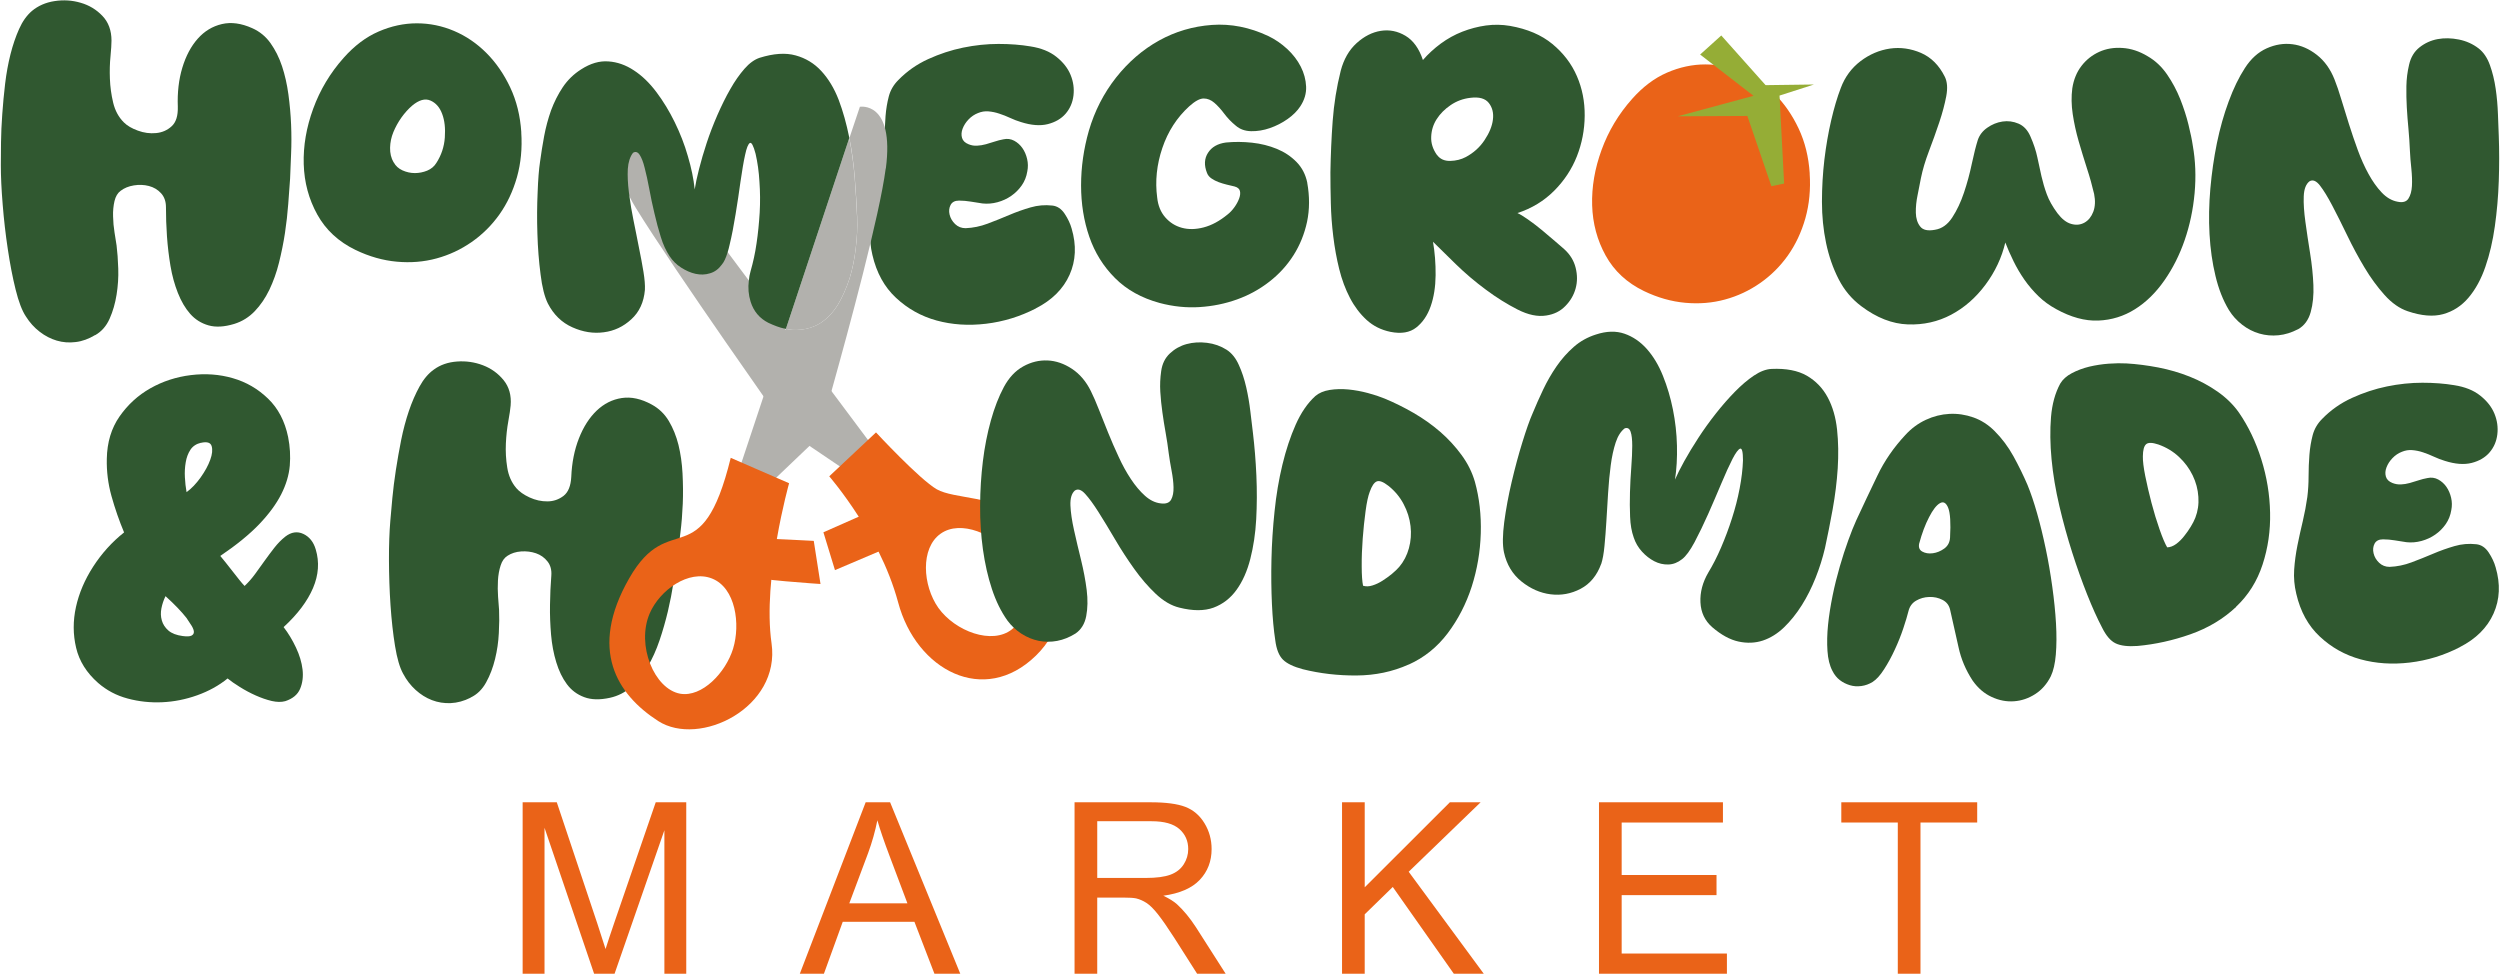
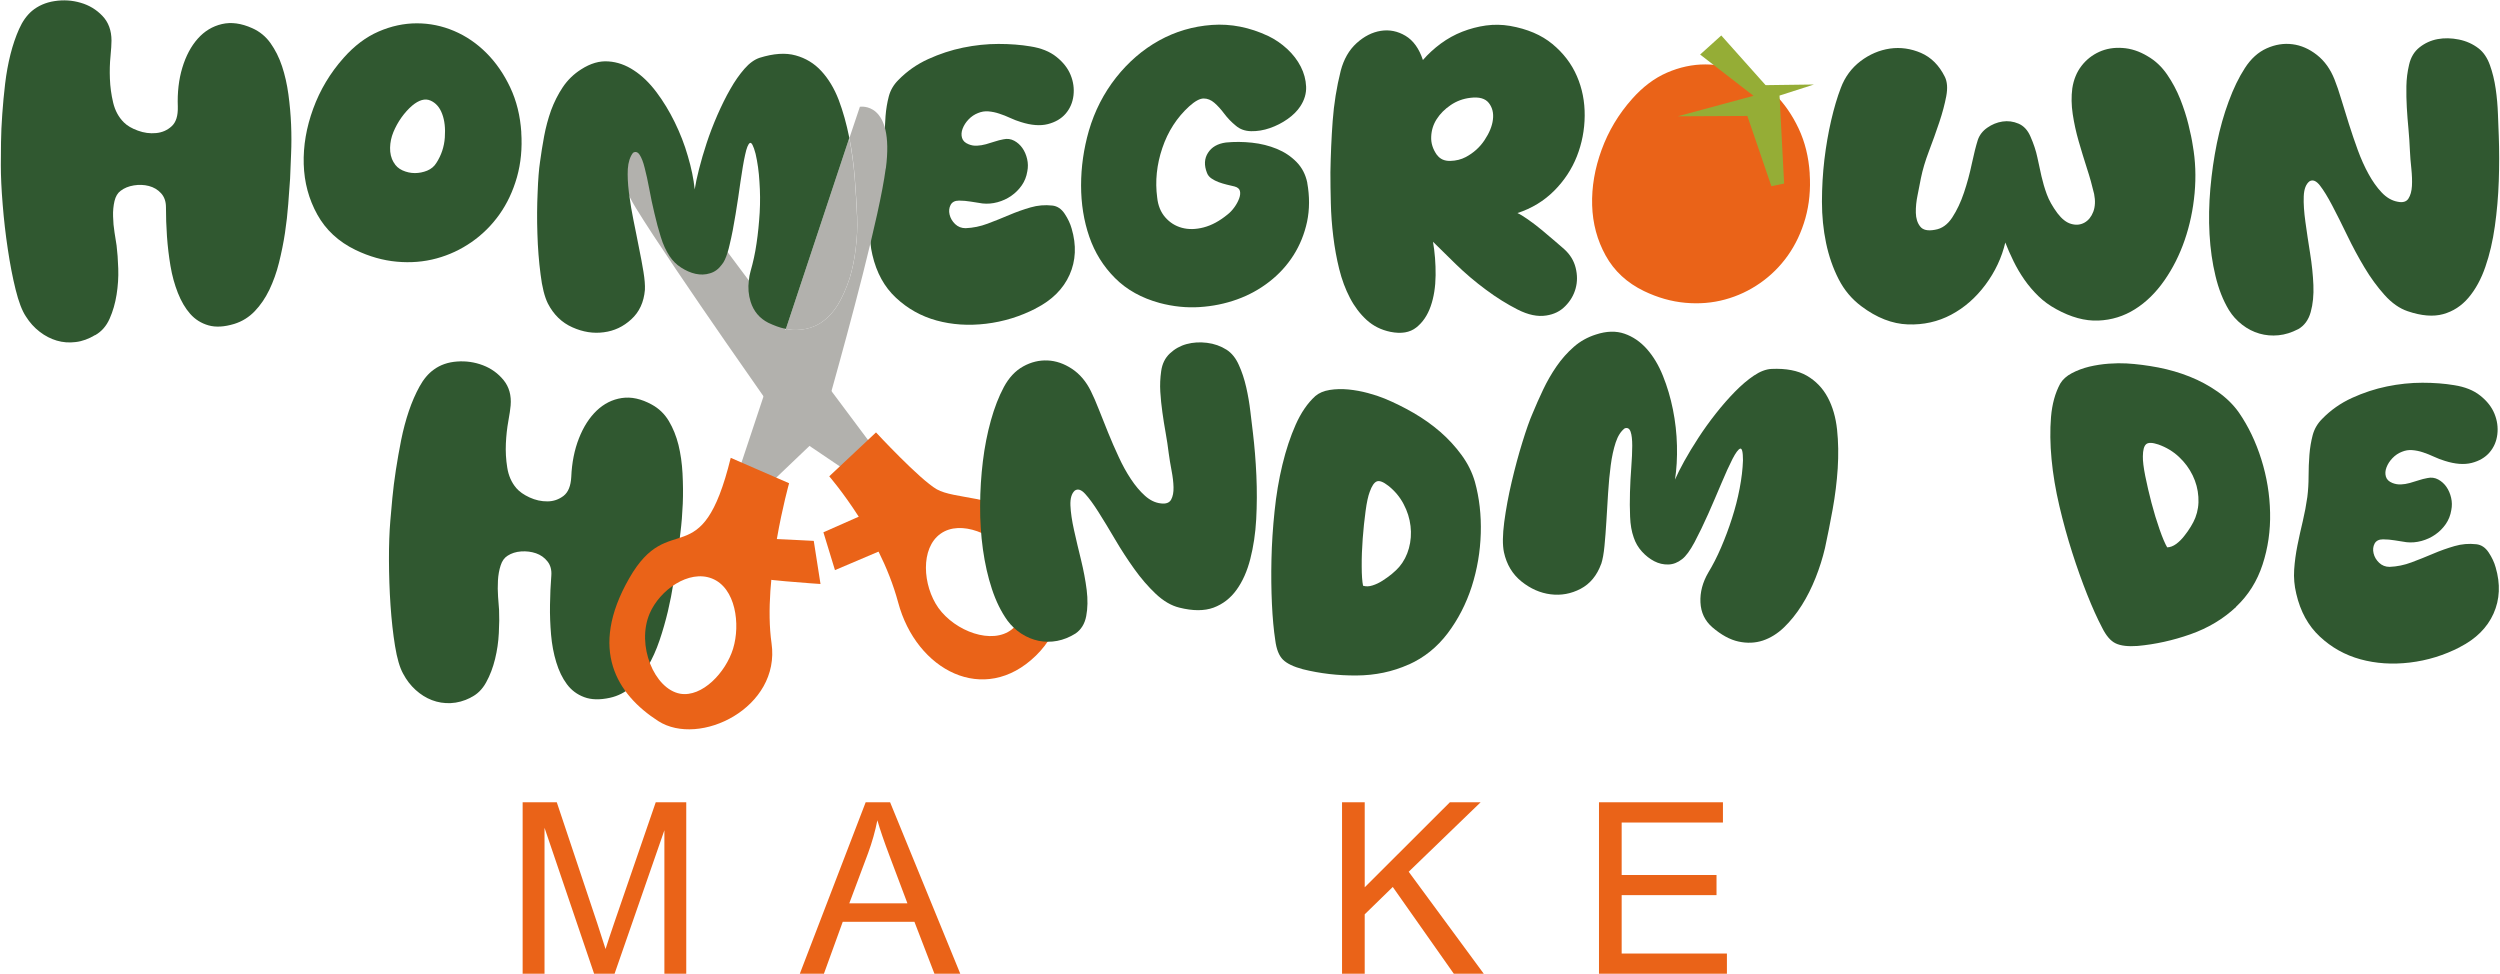
<svg xmlns="http://www.w3.org/2000/svg" viewBox="0 0 300 116.891" version="1.1" id="Layer_2">
  <defs>
    <style>
      .st0 {
        fill: #95ad36;
      }

      .st1 {
        fill: #ea6318;
      }

      .st2 {
        isolation: isolate;
      }

      .st3 {
        fill: #305830;
      }

      .st4 {
        fill: #b2b1ad;
      }
    </style>
  </defs>
  <g id="Layer_1-2">
    <g>
      <g class="st2">
        <path d="M62.717,116.847v-20.573h4.098l4.87,14.567c.449,1.357.776,2.372.982,3.045.234-.748.599-1.848,1.095-3.298l4.926-14.314h3.663v20.573h-2.624v-17.219l-5.978,17.219h-2.456l-5.95-17.514v17.514h-2.624Z" class="st1" />
        <path d="M95.979,116.847l7.901-20.573h2.933l8.42,20.573h-3.101l-2.4-6.231h-8.603l-2.259,6.231h-2.891ZM101.915,108.399h6.975l-2.147-5.698c-.655-1.73-1.141-3.153-1.459-4.266-.262,1.319-.632,2.629-1.109,3.93l-2.26,6.034Z" class="st1" />
-         <path d="M128.946,116.847v-20.573h9.122c1.834,0,3.228.185,4.182.554.954.37,1.717,1.023,2.287,1.958s.856,1.969.856,3.101c0,1.46-.473,2.69-1.417,3.691-.945,1.001-2.405,1.637-4.379,1.908.72.346,1.268.688,1.642,1.025.795.729,1.548,1.642,2.26,2.736l3.578,5.599h-3.424l-2.723-4.28c-.795-1.235-1.45-2.18-1.965-2.835-.515-.655-.976-1.113-1.382-1.376-.407-.262-.821-.444-1.242-.547-.308-.065-.814-.098-1.515-.098h-3.158v9.136h-2.723ZM131.669,105.353h5.852c1.244,0,2.217-.128,2.919-.386.702-.257,1.235-.669,1.6-1.235.365-.566.547-1.181.547-1.845,0-.973-.353-1.773-1.06-2.4s-1.822-.94-3.347-.94h-6.511v6.806Z" class="st1" />
        <path d="M161.044,116.847v-20.573h2.722v10.202l10.217-10.202h3.69l-8.63,8.336,9.009,12.238h-3.593l-7.326-10.413-3.368,3.284v7.129h-2.722Z" class="st1" />
        <path d="M191.878,116.847v-20.573h14.875v2.428h-12.153v6.301h11.382v2.414h-11.382v7.003h12.63v2.428h-15.353Z" class="st1" />
      </g>
      <g class="st2">
-         <path d="M227.735,116.847v-18.145h-6.778v-2.428h16.307v2.428h-6.806v18.145h-2.722Z" class="st1" />
-       </g>
+         </g>
    </g>
    <path d="M11.408,40.21c-.758.457-1.53.743-2.323.836-.786.1-1.544.043-2.273-.172-.722-.214-1.408-.565-2.051-1.065-.643-.493-1.194-1.101-1.651-1.83-.465-.693-.872-1.766-1.236-3.231s-.672-3.074-.936-4.839c-.265-1.758-.472-3.545-.615-5.354-.15-1.808-.222-3.388-.222-4.739,0-.758.007-1.665.021-2.737.014-1.072.064-2.194.15-3.381.079-1.187.2-2.402.343-3.652.15-1.251.364-2.423.643-3.531.279-1.101.622-2.116,1.036-3.038.407-.922.929-1.644,1.551-2.173.736-.608,1.63-1.008,2.702-1.172,1.065-.164,2.116-.1,3.131.2,1.022.293,1.894.822,2.616,1.58.722.758,1.086,1.744,1.086,2.959,0,.429-.043,1.058-.121,1.901-.086.836-.107,1.737-.071,2.688s.164,1.908.393,2.866c.229.951.658,1.744,1.287,2.366.393.393.951.722,1.68.986.722.265,1.444.364,2.173.293.722-.064,1.351-.336,1.873-.815.529-.479.772-1.258.743-2.344-.064-1.708.114-3.274.543-4.689s1.044-2.573,1.851-3.481c.808-.908,1.766-1.487,2.888-1.751,1.115-.265,2.337-.1,3.652.493.886.393,1.623.994,2.194,1.801.572.808,1.036,1.73,1.379,2.766s.6,2.166.765,3.381c.164,1.215.272,2.423.322,3.624s.05,2.366,0,3.502-.093,2.13-.121,2.988c-.064.886-.143,1.901-.222,3.038-.086,1.137-.214,2.294-.393,3.481s-.422,2.366-.715,3.552-.686,2.266-1.158,3.259c-.479.986-1.058,1.844-1.751,2.566-.693.722-1.515,1.236-2.466,1.53-1.187.357-2.216.422-3.088.172s-1.601-.708-2.194-1.379c-.593-.672-1.086-1.515-1.48-2.516s-.693-2.08-.886-3.231-.336-2.337-.422-3.552-.121-2.387-.121-3.502c0-.693-.2-1.251-.593-1.68-.393-.429-.879-.715-1.458-.865s-1.179-.172-1.801-.071-1.151.315-1.58.643c-.364.265-.608.672-.743,1.236-.129.557-.193,1.165-.172,1.83.014.658.071,1.301.172,1.923.1.629.179,1.151.25,1.58.1.786.164,1.708.2,2.766.036,1.051-.036,2.094-.2,3.131-.164,1.036-.443,2.001-.836,2.888s-.972,1.544-1.73,1.973h0l-.014-.007Z" class="st3" />
    <path d="M62.55,15.879c.129,1.908-.043,3.703-.515,5.382-.479,1.68-1.179,3.166-2.101,4.467s-2.03,2.402-3.331,3.309-2.709,1.565-4.217,1.973c-1.515.415-3.102.543-4.76.393-1.658-.15-3.317-.615-4.96-1.408-2.037-.986-3.567-2.402-4.589-4.246-1.022-1.844-1.565-3.86-1.63-6.047s.315-4.41,1.137-6.662,2.037-4.281,3.652-6.097c1.287-1.451,2.68-2.502,4.196-3.159,1.515-.658,3.045-.986,4.589-.986s3.038.307,4.467.915,2.723,1.487,3.874,2.638,2.108,2.537,2.866,4.146c.758,1.608,1.201,3.402,1.329,5.382h-.007ZM47.246,19.482c.229.429.586.75,1.058.965.479.214.972.322,1.48.322s1.001-.1,1.48-.293c.479-.2.851-.507,1.108-.936.593-.922.929-1.93,1.008-3.038.079-1.101-.021-2.051-.322-2.838-.293-.793-.765-1.322-1.408-1.601s-1.372-.071-2.194.615c-.457.393-.886.872-1.287,1.429-.393.557-.715,1.144-.965,1.751s-.379,1.236-.393,1.873c-.014.643.121,1.229.422,1.751h.014Z" class="st3" />
    <path d="M124.327,37c-1.908.986-3.917,1.601-6.018,1.851-2.108.25-4.081.114-5.925-.393-1.844-.507-3.467-1.415-4.86-2.716-1.401-1.301-2.344-3.016-2.838-5.161-.229-.951-.315-1.916-.25-2.888s.2-1.944.393-2.909c.2-.972.407-1.944.643-2.909.229-.972.407-1.93.543-2.888.1-.786.15-1.623.15-2.494s.036-1.73.1-2.566.2-1.63.393-2.366.572-1.387,1.137-1.951c1.022-1.051,2.216-1.894,3.581-2.516,1.365-.622,2.766-1.086,4.196-1.379s2.845-.443,4.246-.443,2.673.1,3.824.293c1.287.2,2.33.615,3.131,1.258.808.643,1.372,1.365,1.701,2.173s.443,1.63.343,2.466c-.1.836-.415,1.565-.936,2.173s-1.244,1.029-2.144,1.258-1.98.15-3.231-.25c-.429-.129-.858-.293-1.287-.493s-.865-.372-1.308-.515c-.443-.15-.879-.236-1.308-.272s-.836.036-1.236.2c-.429.164-.808.422-1.137.765s-.565.715-.715,1.108-.172.765-.071,1.108.364.6.786.765c.329.136.665.193,1.015.172s.701-.071,1.058-.172c.364-.1.715-.207,1.058-.322s.701-.207,1.058-.272c.457-.1.886-.043,1.287.172.393.214.722.507.986.886.265.379.45.815.565,1.308.114.493.121.986.021,1.48-.1.629-.322,1.187-.665,1.68s-.765.915-1.258,1.258c-.493.343-1.044.6-1.651.765-.608.164-1.208.214-1.801.15-.457-.064-.929-.143-1.408-.222s-.944-.121-1.408-.121c-.493,0-.829.172-1.015.522-.179.343-.222.736-.121,1.158s.322.808.665,1.137.765.493,1.258.493c.886-.036,1.766-.214,2.638-.543s1.737-.672,2.587-1.036,1.708-.665,2.566-.915,1.73-.322,2.616-.222c.593.064,1.086.393,1.48.986s.672,1.187.836,1.773c.593,2.009.507,3.86-.25,5.554-.758,1.694-2.108,3.038-4.046,4.024h.029Z" class="st3" />
    <path d="M156.87,21.94c.293,1.644.286,3.202-.021,4.667-.315,1.465-.858,2.809-1.63,4.024s-1.744,2.28-2.909,3.181c-1.165.908-2.459,1.615-3.874,2.123-1.415.507-2.909.815-4.489.915s-3.174-.064-4.789-.493c-2.173-.593-3.96-1.587-5.354-2.988-1.401-1.401-2.43-3.052-3.088-4.96-.658-1.908-.986-3.967-.986-6.168s.315-4.389.936-6.561c.693-2.366,1.78-4.489,3.259-6.369,1.48-1.873,3.202-3.359,5.161-4.446s4.074-1.708,6.34-1.873c2.273-.164,4.524.279,6.762,1.329.822.393,1.58.915,2.273,1.551.693.643,1.236,1.351,1.63,2.123s.608,1.573.643,2.394c.036.822-.2,1.615-.693,2.366-.364.557-.872,1.065-1.53,1.53s-1.365.822-2.123,1.086-1.508.386-2.244.372c-.743-.014-1.358-.236-1.851-.665-.529-.429-.986-.908-1.379-1.429-.393-.529-.793-.965-1.187-1.308s-.822-.522-1.287-.522-1.036.315-1.73.936c-1.48,1.351-2.559,3.016-3.231,5.011-.672,1.987-.879,3.974-.615,5.947.1.951.422,1.744.965,2.366.543.622,1.208,1.044,2.001,1.258.786.214,1.658.2,2.616-.05s1.908-.765,2.866-1.551c.293-.229.565-.515.815-.865.25-.343.436-.693.565-1.036s.164-.65.1-.915c-.064-.265-.279-.443-.643-.543-.293-.064-.608-.143-.936-.222-.329-.079-.65-.179-.965-.293s-.6-.265-.865-.443c-.265-.179-.443-.4-.543-.665-.364-.922-.322-1.73.121-2.416.443-.693,1.158-1.101,2.144-1.236,1.022-.1,2.066-.093,3.131.021s2.066.364,2.988.743c.922.379,1.708.908,2.366,1.58.658.672,1.086,1.508,1.287,2.494h-.007Z" class="st3" />
    <path d="M171.951,28.959c.229,1.315.336,2.673.322,4.074s-.214,2.645-.593,3.724c-.379,1.086-.958,1.937-1.73,2.545-.772.608-1.801.779-3.088.522-1.122-.229-2.073-.708-2.866-1.429-.786-.722-1.458-1.601-2.001-2.645-.543-1.036-.972-2.187-1.287-3.452-.315-1.265-.55-2.573-.715-3.924s-.265-2.68-.293-3.995c-.036-1.315-.05-2.552-.05-3.703.036-2.073.121-4.131.272-6.168s.472-4.046.965-6.018c.364-1.379.994-2.487,1.901-3.309.908-.822,1.873-1.315,2.909-1.48,1.036-.164,2.023.036,2.959.593s1.637,1.53,2.094,2.909c.622-.722,1.344-1.379,2.144-1.973.808-.593,1.673-1.072,2.587-1.429.922-.357,1.865-.608,2.838-.743.972-.129,1.93-.114,2.888.05,2.073.364,3.767,1.086,5.082,2.173s2.294,2.366,2.938,3.853c.643,1.48.951,3.066.936,4.76s-.329,3.317-.936,4.86-1.522,2.93-2.737,4.146c-1.215,1.215-2.68,2.109-4.396,2.666.293.129.715.386,1.258.765s1.094.8,1.651,1.258c.557.465,1.086.908,1.58,1.337s.872.758,1.137.986c.693.629,1.144,1.365,1.358,2.223s.214,1.68,0,2.466c-.214.793-.622,1.501-1.236,2.123-.608.629-1.372,1.001-2.294,1.137-1.022.164-2.166-.071-3.431-.715s-2.545-1.437-3.824-2.394c-1.287-.951-2.487-1.973-3.602-3.059-1.122-1.086-2.044-1.994-2.766-2.716h0l.029-.014ZM172.444,18.595c.364.493.886.729,1.58.715s1.315-.172,1.873-.465c.922-.493,1.673-1.165,2.244-2.023s.915-1.68,1.008-2.466c.1-.786-.064-1.458-.493-2.001-.429-.543-1.165-.75-2.223-.615-.858.1-1.637.386-2.344.865-.708.479-1.265,1.036-1.68,1.68s-.636,1.351-.665,2.123c-.036.772.2,1.501.693,2.194h0l.007-.007Z" class="st3" />
    <path d="M217.16,20.811c.129,1.908-.043,3.703-.515,5.382-.479,1.68-1.179,3.166-2.101,4.467s-2.03,2.402-3.331,3.309-2.709,1.565-4.217,1.973c-1.515.415-3.102.543-4.76.393s-3.317-.615-4.96-1.408c-2.037-.986-3.567-2.402-4.589-4.246-1.022-1.844-1.565-3.86-1.63-6.047-.064-2.187.315-4.41,1.137-6.662s2.037-4.281,3.652-6.097c1.287-1.451,2.68-2.502,4.196-3.159s3.045-.986,4.589-.986,3.038.307,4.467.915c1.429.608,2.723,1.487,3.874,2.638,1.151,1.151,2.109,2.537,2.866,4.146s1.201,3.402,1.329,5.382h-.007Z" class="st1" />
    <path d="M240.647,29.059c-.429,1.844-1.229,3.545-2.394,5.111-1.165,1.565-2.545,2.766-4.124,3.602s-3.309,1.222-5.182,1.158-3.738-.793-5.575-2.173c-1.151-.858-2.066-1.944-2.737-3.259-.672-1.315-1.179-2.766-1.508-4.346s-.493-3.224-.493-4.939.1-3.395.293-5.061c.2-1.658.472-3.231.815-4.71s.729-2.78,1.158-3.896c.493-1.315,1.287-2.387,2.366-3.209,1.086-.822,2.266-1.322,3.531-1.508,1.265-.179,2.509,0,3.724.522,1.215.529,2.173,1.48,2.859,2.866.293.593.35,1.365.172,2.323-.179.951-.458,2.001-.836,3.131-.379,1.137-.793,2.287-1.236,3.452-.443,1.165-.765,2.244-.965,3.231-.1.557-.229,1.229-.393,2.001-.164.772-.236,1.494-.222,2.173.014.672.186,1.229.522,1.651.329.429.922.557,1.78.393.822-.129,1.515-.622,2.073-1.48s1.029-1.851,1.408-2.988.693-2.287.936-3.459c.25-1.165.486-2.116.715-2.838.2-.593.572-1.086,1.137-1.48s1.165-.643,1.823-.743c.658-.1,1.301-.014,1.923.25s1.101.772,1.429,1.53c.393.886.672,1.73.836,2.516s.329,1.544.493,2.266.379,1.451.643,2.173c.265.722.693,1.48,1.279,2.273.529.693,1.079,1.122,1.651,1.279.579.164,1.101.114,1.58-.15.479-.265.829-.701,1.065-1.308.229-.608.265-1.322.1-2.144-.229-.986-.515-2.016-.865-3.081-.343-1.072-.672-2.144-.986-3.231s-.55-2.173-.715-3.259-.179-2.123-.05-3.109c.164-1.051.536-1.951,1.108-2.688.572-.743,1.287-1.301,2.123-1.68.836-.379,1.766-.536,2.788-.465,1.022.064,2.023.393,3.009.986.922.529,1.701,1.258,2.344,2.194s1.165,1.923,1.58,2.959c.407,1.036.743,2.058.986,3.059s.422,1.837.515,2.494c.329,1.844.4,3.752.222,5.725-.179,1.973-.579,3.853-1.187,5.625s-1.422,3.395-2.445,4.86c-1.022,1.465-2.194,2.616-3.531,3.452-1.329.836-2.795,1.294-4.396,1.358-1.594.064-3.281-.393-5.061-1.379-.786-.429-1.501-.944-2.123-1.551s-1.187-1.265-1.68-1.973-.929-1.451-1.308-2.223-.715-1.537-1.008-2.294h0l.036.007Z" class="st3" />
    <path d="M275.742,39.516c-.758.393-1.53.636-2.316.715-.793.079-1.551.014-2.294-.2-.743-.214-1.429-.565-2.073-1.065s-1.179-1.086-1.601-1.78c-.693-1.151-1.229-2.509-1.601-4.074-.379-1.565-.615-3.231-.715-5.011-.1-1.78-.064-3.602.1-5.475s.429-3.695.786-5.454c.364-1.758.829-3.424,1.408-4.982.572-1.558,1.222-2.902,1.951-4.024.722-1.122,1.594-1.908,2.616-2.366,1.022-.457,2.051-.622,3.081-.493,1.036.129,2.016.557,2.938,1.279.922.722,1.63,1.708,2.123,2.959.265.658.536,1.458.815,2.394.279.936.586,1.923.915,2.959.329,1.036.679,2.073,1.058,3.109s.808,1.994,1.287,2.866c.479.872,1.001,1.615,1.58,2.223.572.608,1.208.979,1.901,1.108.622.136,1.065.007,1.308-.372s.386-.879.422-1.508c.036-.622.007-1.322-.071-2.094-.086-.772-.143-1.487-.172-2.144-.036-.858-.093-1.723-.172-2.595-.086-.872-.15-1.737-.2-2.587s-.064-1.708-.05-2.566.121-1.708.322-2.566c.2-.886.615-1.587,1.258-2.094.643-.507,1.365-.836,2.173-.986s1.651-.129,2.545.05c.886.179,1.68.536,2.366,1.065.593.457,1.044,1.129,1.358,2.001s.543,1.815.693,2.838.236,2.044.272,3.059c.036,1.022.064,1.894.1,2.616.064,1.744.064,3.545,0,5.404s-.222,3.667-.472,5.432-.622,3.381-1.137,4.86c-.507,1.48-1.187,2.716-2.023,3.703-.836.986-1.851,1.644-3.038,1.973s-2.602.214-4.246-.343c-.986-.329-1.916-.979-2.788-1.951s-1.68-2.073-2.416-3.309c-.743-1.236-1.429-2.516-2.073-3.853-.643-1.329-1.236-2.516-1.78-3.552-.543-1.036-1.036-1.844-1.48-2.416-.443-.572-.865-.75-1.258-.515-.429.329-.658.929-.693,1.801-.036.872.036,1.901.2,3.081.164,1.187.35,2.445.565,3.774.214,1.329.343,2.602.393,3.803s-.057,2.28-.322,3.231c-.265.958-.772,1.644-1.53,2.073h-.014Z" class="st3" />
    <path d="M56.467,83.724c-.793.4-1.587.615-2.38.65s-1.544-.086-2.252-.357-1.358-.679-1.958-1.222-1.101-1.194-1.501-1.951c-.407-.729-.729-1.837-.972-3.324-.243-1.487-.422-3.123-.543-4.896-.121-1.773-.179-3.574-.186-5.389s.05-3.395.164-4.739c.064-.75.143-1.665.243-2.73s.243-2.18.422-3.359c.179-1.172.393-2.373.636-3.61.25-1.229.557-2.387.922-3.467s.793-2.058,1.279-2.945c.486-.886,1.058-1.565,1.723-2.037.772-.565,1.694-.886,2.78-.965,1.079-.079,2.116.071,3.109.45.994.379,1.815.972,2.48,1.787.658.815.944,1.823.843,3.038-.036.429-.129,1.058-.279,1.887-.15.829-.25,1.723-.293,2.673-.043.958.007,1.916.164,2.888.15.972.515,1.794,1.086,2.466.364.422.893.8,1.594,1.122s1.415.479,2.137.472c.729,0,1.372-.229,1.937-.658.565-.436.872-1.194.929-2.28.071-1.708.379-3.252.922-4.632s1.251-2.48,2.123-3.317c.879-.836,1.88-1.344,3.016-1.515,1.137-.172,2.337.093,3.602.786.851.465,1.537,1.122,2.044,1.973s.893,1.808,1.158,2.866c.257,1.065.422,2.201.486,3.431.064,1.229.079,2.437.029,3.638-.05,1.201-.143,2.366-.286,3.495-.143,1.129-.265,2.116-.364,2.966-.136.879-.293,1.88-.465,3.009-.172,1.122-.4,2.273-.672,3.438-.279,1.165-.608,2.323-1.001,3.481s-.865,2.209-1.422,3.152-1.208,1.751-1.951,2.416-1.608,1.108-2.58,1.322c-1.208.265-2.237.243-3.088-.079-.851-.315-1.544-.836-2.08-1.558s-.958-1.594-1.272-2.63c-.315-1.029-.522-2.13-.622-3.295s-.15-2.359-.129-3.574c.014-1.222.071-2.387.157-3.502.057-.686-.093-1.265-.457-1.723-.357-.457-.822-.786-1.379-.979-.565-.193-1.158-.265-1.787-.222s-1.172.222-1.623.515c-.379.236-.665.622-.836,1.172-.179.55-.286,1.151-.322,1.808-.036.658-.029,1.301.014,1.93s.086,1.165.121,1.594c.036.793.029,1.715-.029,2.773-.05,1.051-.2,2.087-.45,3.109s-.6,1.958-1.072,2.809c-.465.851-1.094,1.465-1.88,1.83h0l.007.007Z" class="st3" />
    <path d="M169.035,79.743c-1.93.865-4.01,1.301-6.247,1.315s-4.389-.236-6.447-.75c-1.122-.3-1.923-.686-2.394-1.158s-.779-1.244-.915-2.323c-.186-1.215-.322-2.666-.4-4.346s-.1-3.467-.057-5.346c.043-1.88.164-3.81.372-5.775.2-1.966.515-3.831.944-5.604.429-1.773.958-3.374,1.594-4.803s1.415-2.573,2.352-3.424c.443-.379,1.022-.622,1.73-.736.708-.114,1.458-.129,2.244-.057.786.079,1.565.222,2.337.429s1.437.429,2.009.665c1.137.472,2.287,1.036,3.452,1.708s2.23,1.429,3.209,2.273c.972.843,1.83,1.78,2.573,2.795.743,1.015,1.272,2.087,1.601,3.224.529,1.923.765,3.974.701,6.176-.064,2.194-.429,4.324-1.086,6.383-.665,2.058-1.623,3.924-2.881,5.597-1.265,1.673-2.816,2.923-4.675,3.76h-.014ZM163.56,70.287c.35.107.736.1,1.144-.036.415-.129.815-.322,1.215-.579.393-.25.765-.522,1.115-.808.35-.286.636-.572.872-.836.536-.629.929-1.379,1.165-2.244s.3-1.751.193-2.659c-.107-.908-.379-1.787-.829-2.63-.443-.851-1.058-1.587-1.844-2.209-.608-.472-1.065-.643-1.379-.515-.315.129-.593.543-.843,1.244-.193.507-.364,1.279-.5,2.323-.143,1.044-.257,2.137-.343,3.288s-.129,2.252-.121,3.317c0,1.058.057,1.844.164,2.359h0l-.007-.014Z" class="st3" />
    <path d="M192.143,67.664c-.507,1.394-1.329,2.394-2.473,2.995-1.144.6-2.344.815-3.595.658s-2.416-.672-3.495-1.537-1.787-2.037-2.108-3.517c-.179-.865-.164-2.066.036-3.617.207-1.544.5-3.152.893-4.817s.815-3.252,1.287-4.768c.465-1.508.872-2.659,1.222-3.452.379-.922.8-1.873,1.265-2.852s1.001-1.916,1.608-2.795,1.294-1.658,2.073-2.337c.772-.679,1.665-1.172,2.666-1.487,1.265-.415,2.409-.443,3.417-.093,1.015.35,1.908.965,2.68,1.83.772.872,1.415,1.937,1.93,3.216s.915,2.623,1.201,4.046c.286,1.422.45,2.866.486,4.339s-.043,2.83-.236,4.074c.265-.608.636-1.351,1.122-2.23.486-.872,1.044-1.801,1.68-2.773.629-.972,1.329-1.944,2.094-2.916s1.537-1.851,2.301-2.63c.772-.786,1.522-1.429,2.273-1.93.743-.5,1.444-.765,2.101-.8,1.758-.079,3.174.193,4.253.815,1.079.629,1.908,1.494,2.502,2.602s.965,2.402,1.122,3.867c.157,1.472.179,3.016.079,4.639-.107,1.623-.307,3.259-.608,4.918s-.608,3.209-.922,4.653c-.279,1.187-.65,2.373-1.122,3.559s-1.022,2.294-1.665,3.309c-.643,1.022-1.358,1.908-2.13,2.652-.779.75-1.623,1.272-2.537,1.58-.915.3-1.887.343-2.916.121s-2.087-.8-3.166-1.73c-.886-.779-1.351-1.766-1.408-2.973-.057-1.208.257-2.402.944-3.581.536-.879,1.051-1.88,1.537-3.016.486-1.129.922-2.294,1.301-3.481.386-1.194.693-2.387.922-3.588s.364-2.316.4-3.366c0-1.022-.114-1.494-.343-1.415-.222.079-.529.493-.915,1.236-.386.75-.829,1.73-1.337,2.938-.507,1.215-1.036,2.43-1.58,3.667-.55,1.236-1.094,2.359-1.63,3.374-.543,1.015-1.044,1.701-1.508,2.051-.515.407-1.065.622-1.651.636s-1.144-.114-1.68-.393-1.036-.665-1.48-1.158c-.45-.493-.779-1.058-.986-1.687-.257-.715-.4-1.544-.436-2.494-.043-.944-.043-1.923-.014-2.938s.079-2.016.157-2.995c.071-.986.114-1.844.114-2.573s-.057-1.294-.193-1.687-.372-.529-.708-.415c-.465.35-.829.922-1.086,1.701-.257.786-.458,1.694-.593,2.73-.136,1.036-.243,2.137-.315,3.309s-.143,2.301-.207,3.395c-.064,1.086-.143,2.08-.229,2.981s-.214,1.608-.386,2.144h0l-.007.007Z" class="st3" />
-     <path d="M246.101,81.144c-.458.922-1.086,1.637-1.873,2.144s-1.637.8-2.545.865-1.801-.107-2.688-.522c-.886-.407-1.644-1.058-2.273-1.951-.822-1.251-1.394-2.587-1.701-4.024-.315-1.429-.65-2.938-1.015-4.517-.129-.529-.436-.915-.915-1.158-.479-.25-1.008-.364-1.58-.343-.579.014-1.101.164-1.58.443-.479.279-.779.701-.915,1.258-.129.529-.336,1.208-.615,2.051-.279.836-.615,1.687-1.015,2.545-.393.858-.822,1.644-1.287,2.366-.458.722-.922,1.236-1.379,1.53-.429.265-.879.429-1.358.493-.479.064-.936.036-1.379-.1s-.851-.336-1.208-.615c-.364-.279-.658-.65-.886-1.108-.329-.622-.529-1.422-.593-2.394s-.043-2.016.071-3.138c.114-1.115.3-2.28.543-3.481s.536-2.366.865-3.502c.329-1.137.665-2.18,1.015-3.138.343-.951.665-1.758.965-2.416.858-1.844,1.701-3.638,2.545-5.382.836-1.744,1.951-3.359,3.331-4.839.722-.793,1.544-1.401,2.466-1.83s1.865-.665,2.838-.715c.972-.05,1.923.093,2.866.422.936.329,1.787.872,2.545,1.63.886.886,1.644,1.901,2.273,3.038.622,1.137,1.187,2.28,1.68,3.431.393.958.779,2.094,1.158,3.431.379,1.329.722,2.745,1.036,4.246.315,1.501.572,3.016.786,4.567.214,1.551.364,3.009.443,4.389s.071,2.623-.021,3.724-.3,1.966-.593,2.587h0l-.007.014ZM230.304,65.205c-.1.465.021.793.372.986s.765.265,1.258.2.951-.257,1.379-.565c.429-.315.658-.75.693-1.308.1-1.773.021-2.966-.222-3.574s-.579-.8-.986-.565c-.415.229-.851.786-1.308,1.68-.465.886-.858,1.944-1.187,3.159h0v-.014Z" class="st3" />
    <path d="M268.33,72.832c-1.537,1.444-3.366,2.537-5.475,3.281-2.109.743-4.224,1.208-6.34,1.401-1.158.086-2.044-.021-2.645-.315-.6-.286-1.144-.922-1.623-1.894-.572-1.086-1.172-2.416-1.794-3.981s-1.222-3.245-1.794-5.039c-.572-1.794-1.086-3.652-1.537-5.575s-.765-3.788-.936-5.604-.193-3.502-.064-5.061.5-2.895,1.101-4.003c.293-.5.758-.922,1.394-1.258.636-.336,1.337-.6,2.101-.786.765-.179,1.551-.3,2.344-.357s1.501-.064,2.116-.029c1.229.071,2.502.236,3.817.486,1.315.257,2.573.622,3.774,1.101,1.201.479,2.309,1.079,3.345,1.801,1.029.722,1.887,1.558,2.566,2.523,1.129,1.644,2.023,3.51,2.68,5.604.658,2.094,1.008,4.224,1.051,6.39.05,2.159-.25,4.239-.901,6.226-.65,1.994-1.708,3.688-3.195,5.082h0l.014.007ZM260.067,65.684c.364-.014.722-.15,1.072-.407s.665-.572.958-.944c.293-.364.557-.743.793-1.129s.422-.743.55-1.079c.3-.772.429-1.608.364-2.502-.057-.893-.286-1.758-.686-2.58s-.944-1.565-1.644-2.216c-.701-.658-1.522-1.151-2.466-1.487-.729-.243-1.215-.257-1.472-.036s-.386.708-.393,1.451c-.014.543.079,1.329.286,2.366.207,1.029.458,2.108.75,3.224s.615,2.173.965,3.174c.35,1.001.658,1.73.922,2.173h0v-.007Z" class="st3" />
    <path d="M295.191,77.656c-1.908.986-3.917,1.601-6.018,1.851-2.109.25-4.081.114-5.925-.393-1.844-.507-3.467-1.415-4.86-2.716-1.401-1.301-2.344-3.016-2.838-5.161-.229-.951-.315-1.916-.25-2.888s.2-1.944.393-2.909c.2-.972.407-1.944.643-2.909.229-.972.407-1.93.543-2.888.1-.786.15-1.623.15-2.494s.036-1.73.1-2.566c.064-.836.2-1.63.393-2.366.2-.743.572-1.387,1.137-1.951,1.022-1.051,2.216-1.894,3.581-2.516,1.365-.622,2.766-1.086,4.196-1.379s2.845-.443,4.246-.443,2.673.1,3.824.293c1.287.2,2.33.615,3.131,1.258.808.643,1.372,1.365,1.701,2.173s.443,1.63.343,2.466c-.1.843-.415,1.565-.936,2.173s-1.244,1.029-2.144,1.258-1.98.15-3.231-.25c-.429-.129-.858-.293-1.287-.493s-.865-.372-1.308-.522c-.443-.15-.879-.236-1.308-.272-.429-.036-.836.036-1.236.2-.429.164-.808.422-1.137.765s-.565.715-.715,1.108-.172.765-.071,1.108.364.6.786.765c.329.129.665.186,1.015.172.343-.014.701-.071,1.065-.172.364-.1.715-.207,1.058-.322.343-.114.701-.207,1.065-.272.458-.1.886-.043,1.287.172.393.214.722.507.986.886s.45.815.565,1.308.121.986.021,1.48c-.1.622-.322,1.187-.665,1.68s-.765.915-1.258,1.258-1.044.6-1.651.765-1.208.214-1.801.15c-.458-.064-.929-.143-1.408-.222s-.944-.121-1.408-.121c-.493,0-.829.172-1.015.515-.179.343-.222.736-.121,1.158.1.429.322.808.665,1.137.343.329.765.493,1.258.493.886-.036,1.766-.214,2.638-.543s1.737-.672,2.587-1.036,1.708-.665,2.566-.915c.858-.25,1.73-.322,2.616-.222.593.064,1.086.393,1.48.986.393.593.672,1.187.836,1.78.593,2.009.507,3.86-.25,5.554-.758,1.694-2.109,3.038-4.046,4.024h0l.014.007Z" class="st3" />
-     <path d="M27.319,81.409c-1.051.858-2.273,1.53-3.652,2.023s-2.78.772-4.196.836-2.795-.079-4.146-.443c-1.351-.357-2.53-.986-3.552-1.873-1.379-1.215-2.266-2.623-2.638-4.217-.379-1.594-.386-3.224-.021-4.889.364-1.658,1.051-3.281,2.073-4.86,1.022-1.58,2.252-2.945,3.703-4.096-.593-1.415-1.094-2.866-1.508-4.346s-.6-2.981-.565-4.489c.036-1.973.543-3.667,1.53-5.082s2.223-2.545,3.703-3.381c1.48-.836,3.102-1.365,4.86-1.58,1.758-.214,3.438-.093,5.032.372,1.594.458,3.002,1.272,4.217,2.445,1.215,1.165,2.023,2.709,2.416,4.617.229,1.151.293,2.294.2,3.431-.1,1.137-.443,2.287-1.036,3.452-.593,1.165-1.472,2.359-2.638,3.581-1.165,1.215-2.723,2.487-4.667,3.803.164.2.379.457.643.786.265.329.536.672.815,1.036.279.364.55.708.815,1.036s.479.579.643.743c.457-.429.879-.908,1.258-1.429.379-.529.758-1.051,1.137-1.58s.765-1.044,1.158-1.551.836-.965,1.329-1.358c.722-.557,1.451-.665,2.173-.322.722.343,1.215.958,1.48,1.851.457,1.515.35,3.059-.322,4.639-.672,1.58-1.851,3.145-3.531,4.689.557.722,1.051,1.537,1.48,2.445s.693,1.787.793,2.638,0,1.63-.293,2.323-.886,1.187-1.78,1.48c-.465.129-1.008.121-1.63-.021-.629-.15-1.265-.372-1.923-.665s-1.294-.636-1.901-1.015-1.094-.715-1.458-1.015h0v-.014ZM21.937,76.327c.493.064.836.05,1.036-.05.2-.1.293-.25.293-.443s-.093-.443-.272-.743c-.179-.293-.386-.608-.615-.936-.593-.758-1.429-1.63-2.516-2.616-.229.465-.393.951-.493,1.458-.1.515-.086.994.05,1.458.129.457.393.865.786,1.208.393.343.972.565,1.73.665h0ZM24.11,53.133c-.557.129-.979.415-1.258.836-.279.429-.472.929-.565,1.508-.1.579-.136,1.179-.1,1.801.029.629.1,1.215.2,1.78.593-.429,1.151-1.015,1.68-1.751.529-.743.915-1.451,1.158-2.123.25-.672.3-1.222.172-1.651-.129-.429-.557-.557-1.279-.393h0l-.007-.007Z" class="st3" />
    <polygon points="201.321 13.956 209.684 13.914 212.564 22.341 214.094 22.026 213.543 11.469 217.682 10.14 211.871 10.218 206.553 4.257 204.016 6.544 210.42 11.498 201.321 13.956" class="st0" />
    <path d="M104.435,53.168l-27.461-36.753s-5.061,1.379-.658,8.563c4.403,7.176,18.269,26.804,18.269,26.804l7.326,4.953,2.523-3.559v-.007Z" class="st4" />
    <path d="M106.286,20.218c-.736,5.661-4.374,19.077-6.511,26.718-.936,3.345-1.587,5.582-1.587,5.582l-1.036.979-4.01,3.824-1.201,1.144-3.088-2.566.129-.393,2.645-7.955,2.659-7.984.029-.1c.493.1.951.143,1.401.114,1.051-.043,1.98-.329,2.788-.851.808-.536,1.487-1.258,2.051-2.18.55-.922,1.008-1.966,1.387-3.102.357-1.158.608-2.366.75-3.638.157-1.258.214-2.494.172-3.724-.057-1.472-.157-3.059-.286-4.732-.129-1.63-.343-3.245-.65-4.789l1.258-3.752s4.174-.722,3.116,7.405h-.014Z" class="st4" />
    <path d="M94.685,57.986l-6.997-3.045c-3.524,14.36-7.319,5.918-12.194,14.474-4.882,8.541-1.458,13.916,3.481,17.104,4.953,3.188,14.724-1.587,13.609-9.335-1.108-7.748,2.108-19.198,2.108-19.198h-.007ZM87.974,77.835c-.893,2.888-3.724,5.861-6.347,5.411-3.102-.55-5.296-5.818-3.667-9.628,1.215-2.83,4.703-5.282,7.462-4.203,2.873,1.122,3.438,5.511,2.552,8.413v.007Z" class="st1" />
    <path d="M122.382,62.017c-2.93-2.523-7.898-2.123-9.971-3.302-2.08-1.201-7.291-6.826-7.291-6.826l-5.611,5.268s1.644,1.894,3.538,4.846c.779,1.229,1.615,2.645,2.38,4.189.936,1.88,1.773,3.953,2.352,6.104,2.18,8.141,10.307,12.444,16.525,6.383s1.008-14.117-1.923-16.654v-.007ZM121.425,75.526c-2.366,1.88-6.797.243-8.82-2.58-1.894-2.688-2.18-7.176.272-8.906,2.423-1.715,6.483.071,8.399,2.609,1.966,2.609,2.452,7.069.143,8.877h.007Z" class="st1" />
    <path d="M102.855,26.093c.043,1.229-.014,2.466-.172,3.724-.143,1.272-.393,2.48-.75,3.638-.379,1.144-.836,2.18-1.387,3.102-.565.922-1.244,1.644-2.051,2.18-.808.522-1.73.808-2.788.851-.45.029-.908-.014-1.401-.114l7.605-22.908c.3,1.544.522,3.159.65,4.789.129,1.673.229,3.259.286,4.732l.007.007Z" class="st4" />
    <path d="M101.912,16.565l-7.605,22.908c-.043,0-.071-.014-.114-.029-.636-.129-1.287-.379-1.994-.708-1.051-.536-1.758-1.372-2.123-2.523-.257-.822-.329-1.673-.214-2.552.029-.379.1-.75.214-1.144.286-.994.536-2.094.708-3.302.186-1.229.3-2.452.379-3.71.071-1.244.057-2.48-.029-3.695-.071-1.229-.229-2.337-.465-3.359-.257-.979-.493-1.415-.693-1.287s-.393.608-.565,1.429c-.186.822-.357,1.894-.55,3.188-.172,1.301-.379,2.609-.593,3.938-.214,1.344-.45,2.566-.722,3.681-.071.315-.143.608-.229.865-.2.679-.436,1.187-.708,1.501-.393.536-.865.879-1.429,1.036-.55.172-1.122.186-1.715.057-.593-.129-1.172-.393-1.73-.75-.565-.357-1.022-.822-1.387-1.372-.422-.636-.779-1.401-1.051-2.294-.286-.908-.536-1.858-.765-2.845-.229-.979-.45-1.966-.622-2.945-.186-.965-.357-1.801-.55-2.509-.172-.708-.379-1.229-.608-1.573-.229-.343-.507-.422-.793-.229-.357.465-.565,1.108-.622,1.937-.043.822,0,1.744.129,2.788.014.172.043.343.071.522.114.879.272,1.787.465,2.759.229,1.158.465,2.266.665,3.331.214,1.065.407,2.051.55,2.945.143.879.2,1.601.172,2.166-.129,1.487-.679,2.659-1.63,3.524-.951.879-2.051,1.401-3.302,1.558-1.258.172-2.509-.029-3.767-.593-1.272-.565-2.252-1.515-2.945-2.859-.393-.793-.693-1.966-.879-3.51-.2-1.544-.329-3.174-.379-4.896-.057-1.701-.043-3.345.029-4.925.057-1.587.157-2.802.286-3.652.129-.994.3-2.023.493-3.088.2-1.065.479-2.109.836-3.116.372-.994.836-1.923,1.415-2.788.579-.851,1.301-1.558,2.194-2.123,1.122-.722,2.209-1.036,3.274-.951,1.065.071,2.094.436,3.059,1.079.979.636,1.88,1.515,2.702,2.609s1.558,2.309,2.194,3.61c.636,1.301,1.172,2.659,1.573,4.067.422,1.415.693,2.745.822,3.995.1-.665.272-1.472.522-2.452.243-.965.55-2.009.908-3.102s.793-2.223,1.287-3.359c.493-1.122,1.008-2.18,1.558-3.131.536-.951,1.108-1.758,1.701-2.437.593-.679,1.201-1.108,1.815-1.315,1.673-.522,3.116-.622,4.317-.286,1.201.329,2.237.951,3.088,1.88.851.922,1.544,2.066,2.08,3.452.522,1.387.936,2.873,1.258,4.474.014.043.014.071.014.114v-.007Z" class="st3" />
    <path d="M129.037,76.034c-.693.436-1.422.729-2.173.872-.75.143-1.494.136-2.223-.007-.729-.15-1.422-.436-2.073-.858s-1.215-.951-1.68-1.58c-.75-1.051-1.372-2.309-1.858-3.781-.486-1.472-.843-3.059-1.079-4.753-.236-1.701-.35-3.452-.336-5.268.007-1.815.121-3.581.329-5.296.207-1.715.529-3.352.958-4.896.429-1.544.951-2.881,1.558-4.017.608-1.129,1.379-1.958,2.323-2.48s1.916-.758,2.923-.715,1.98.379,2.923,1.001c.944.622,1.701,1.515,2.273,2.673.307.615.629,1.358.972,2.237.343.879.715,1.801,1.108,2.773s.815,1.937,1.265,2.902c.443.965.929,1.851,1.458,2.645.529.8,1.094,1.472,1.694,2.009s1.236.843,1.908.915c.608.079,1.022-.079,1.229-.457.207-.379.3-.872.286-1.48-.014-.6-.093-1.272-.236-2.009s-.25-1.415-.336-2.044c-.1-.822-.222-1.644-.372-2.473-.15-.829-.279-1.651-.393-2.473-.114-.815-.2-1.637-.25-2.459s-.014-1.651.107-2.487c.121-.872.465-1.573,1.044-2.116.579-.543,1.244-.915,2.009-1.122.765-.207,1.58-.257,2.445-.15.865.107,1.651.386,2.359.836.608.393,1.094,1.001,1.458,1.815.372.815.665,1.701.886,2.673.222.965.386,1.937.5,2.916s.214,1.815.3,2.502c.2,1.673.343,3.402.422,5.189s.071,3.538-.021,5.246-.336,3.295-.708,4.753-.922,2.702-1.651,3.71c-.729,1.015-1.651,1.723-2.759,2.137-1.108.407-2.48.407-4.103,0-.972-.236-1.916-.793-2.83-1.651-.915-.865-1.773-1.858-2.58-2.988s-1.573-2.301-2.294-3.531c-.722-1.229-1.379-2.316-1.987-3.274-.6-.951-1.137-1.687-1.608-2.201-.472-.522-.886-.65-1.251-.4-.386.35-.557.944-.522,1.787s.179,1.823.429,2.945.529,2.316.843,3.581c.307,1.265.536,2.466.679,3.617s.121,2.194-.057,3.131-.615,1.637-1.308,2.108h0v-.007Z" class="st3" />
    <path d="M91.791,64.619c.329,0,5.861.286,5.861.286l.808,5.175s-8.298-.55-8.22-.922" class="st1" />
    <polygon points="98.809 63.876 100.196 68.414 107.78 65.191 105.986 60.702 98.809 63.876" class="st1" />
  </g>
</svg>